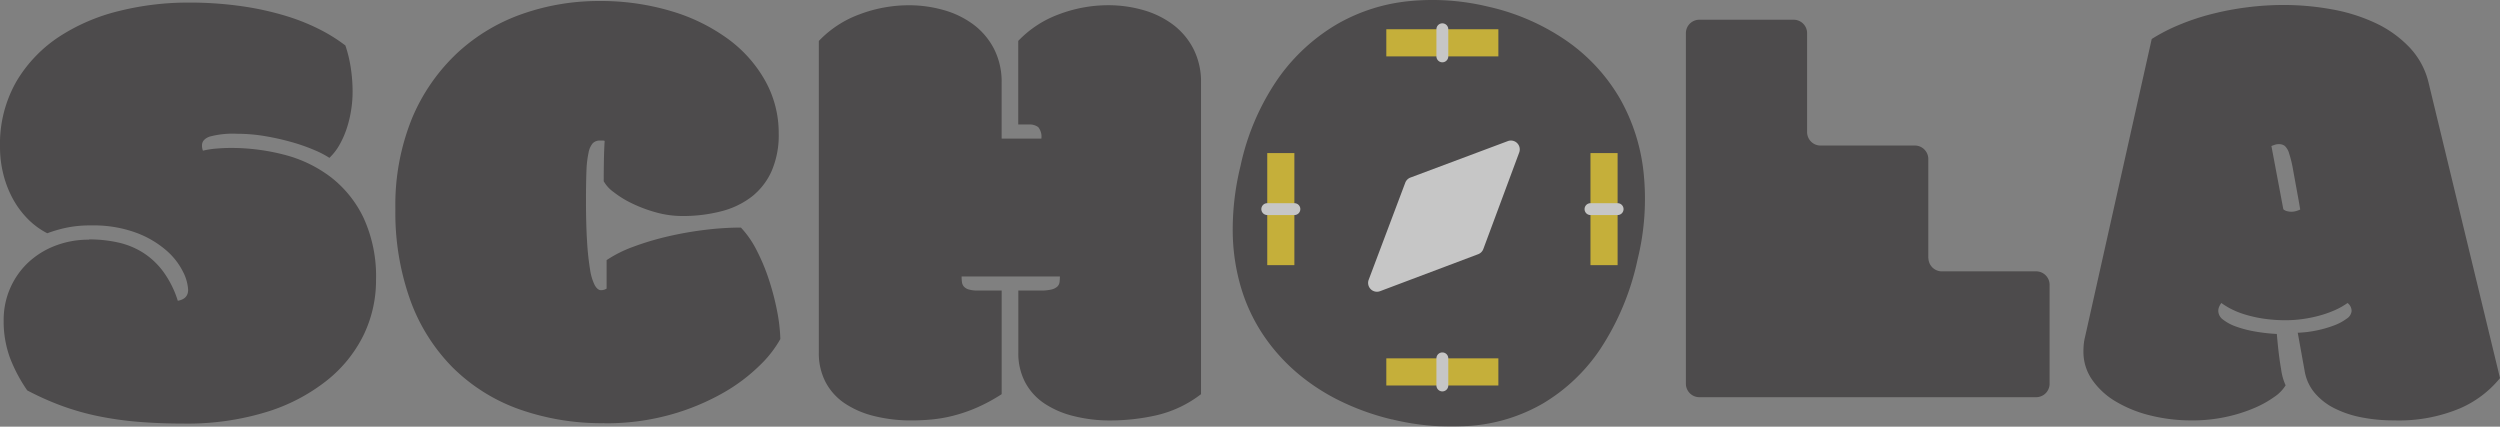
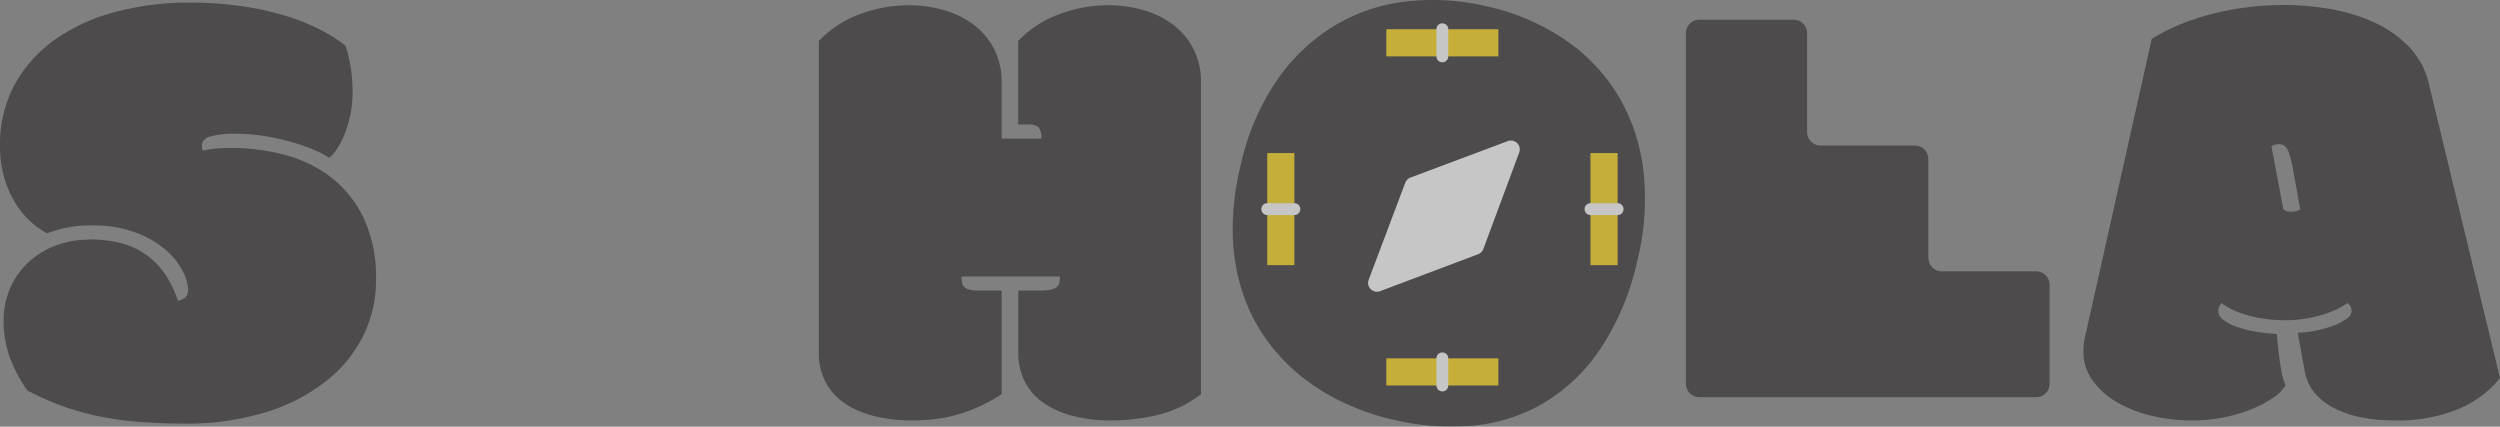
<svg xmlns="http://www.w3.org/2000/svg" width="117.798" height="20.103" viewBox="0 0 117.798 20.103">
  <rect x="0" y="0" width="117.798" height="20.103" fill="#808080" stroke="none" />
  <g id="Schola_2.0_Logos_Black" data-name="Schola 2.0 Logos_Black" transform="translate(-75.13 -349.56)" opacity="0.548">
    <g id="Group_16821" data-name="Group 16821" transform="translate(75.13 349.56)">
      <g id="Group_16815" data-name="Group 16815" transform="translate(0 0)">
        <path id="Path_11081" data-name="Path 11081" d="M79.333,362.644a6.207,6.207,0,0,1,1.372.147,3.691,3.691,0,0,1,1.18.487,3.586,3.586,0,0,1,.944.893,4.727,4.727,0,0,1,.679,1.365q.487-.088.487-.516a2.12,2.12,0,0,0-.243-.855,3.234,3.234,0,0,0-.782-1,4.623,4.623,0,0,0-1.416-.833,5.812,5.812,0,0,0-2.131-.347,5.437,5.437,0,0,0-1.217.118,6.245,6.245,0,0,0-.848.251,3.589,3.589,0,0,1-.929-.686,4.218,4.218,0,0,1-.7-.951,4.888,4.888,0,0,1-.443-1.151,5.207,5.207,0,0,1-.155-1.269,5.917,5.917,0,0,1,.782-3.112,6.469,6.469,0,0,1,2.043-2.117,9.117,9.117,0,0,1,2.839-1.2,13.392,13.392,0,0,1,3.171-.383,17.376,17.376,0,0,1,2.6.177,13.932,13.932,0,0,1,2.08.465,9.746,9.746,0,0,1,1.6.649,7.782,7.782,0,0,1,1.158.73,6.078,6.078,0,0,1,.251,1.033,7.5,7.5,0,0,1,.089,1.165,5.482,5.482,0,0,1-.067.833,5.4,5.4,0,0,1-.2.848,4.293,4.293,0,0,1-.339.782,2.647,2.647,0,0,1-.487.634,4.319,4.319,0,0,0-.693-.361,8.778,8.778,0,0,0-1.04-.369,11.585,11.585,0,0,0-1.261-.287,7.888,7.888,0,0,0-1.357-.118,4.249,4.249,0,0,0-1.291.133q-.361.133-.361.413a.636.636,0,0,0,.044.251,4.092,4.092,0,0,1,.649-.1q.354-.029.679-.029a9.9,9.9,0,0,1,2.492.317,6.149,6.149,0,0,1,2.19,1.047,5.313,5.313,0,0,1,1.556,1.925,6.591,6.591,0,0,1,.59,2.935,5.906,5.906,0,0,1-.59,2.6A6.269,6.269,0,0,1,90.52,369.3a8.653,8.653,0,0,1-2.832,1.475,12.7,12.7,0,0,1-3.9.546q-1.136,0-2.124-.081a15.94,15.94,0,0,1-1.888-.265,12.035,12.035,0,0,1-1.726-.487,13.381,13.381,0,0,1-1.637-.73,7.343,7.343,0,0,1-.8-1.5,4.975,4.975,0,0,1-.31-1.814,3.7,3.7,0,0,1,1.136-2.692,3.9,3.9,0,0,1,1.269-.8,4.327,4.327,0,0,1,1.623-.295Z" transform="translate(-75.13 -351.363)" fill="#231f20" />
-         <path id="Path_11082" data-name="Path 11082" d="M389.632,370.156a11.616,11.616,0,0,1-4.056-.671,8.488,8.488,0,0,1-3.1-1.962,8.707,8.707,0,0,1-1.991-3.171,12.219,12.219,0,0,1-.7-4.284,10.849,10.849,0,0,1,.8-4.314,8.956,8.956,0,0,1,2.138-3.06,8.748,8.748,0,0,1,3.068-1.829,10.83,10.83,0,0,1,3.591-.6,11.562,11.562,0,0,1,3.436.487,8.7,8.7,0,0,1,2.677,1.327,6.177,6.177,0,0,1,1.733,1.976,5.037,5.037,0,0,1,.619,2.448,4.248,4.248,0,0,1-.339,1.785,3.173,3.173,0,0,1-.937,1.2,3.938,3.938,0,0,1-1.438.686,7.18,7.18,0,0,1-1.829.221,4.589,4.589,0,0,1-1.231-.169,6.6,6.6,0,0,1-1.129-.421,4.684,4.684,0,0,1-.877-.539,1.6,1.6,0,0,1-.465-.509q0-.383.007-.885t.037-1.018a.356.356,0,0,0-.111-.015h-.1a.47.47,0,0,0-.347.125.932.932,0,0,0-.2.443,4.812,4.812,0,0,0-.1.863q-.022.546-.022,1.387,0,1.136.051,1.939a12.707,12.707,0,0,0,.14,1.313,2.446,2.446,0,0,0,.221.745c.089.157.186.236.295.236a.488.488,0,0,0,.265-.074v-1.342a5.838,5.838,0,0,1,1.269-.634,13.279,13.279,0,0,1,1.6-.479,16.48,16.48,0,0,1,1.748-.31,14,14,0,0,1,1.711-.111,4.51,4.51,0,0,1,.73,1.047,9.262,9.262,0,0,1,.575,1.365,12.063,12.063,0,0,1,.391,1.475,8.04,8.04,0,0,1,.162,1.365,5.306,5.306,0,0,1-.959,1.231,8.306,8.306,0,0,1-1.726,1.3,10.954,10.954,0,0,1-2.463,1.025,11.263,11.263,0,0,1-3.156.413Z" transform="translate(-361.155 -350.217)" fill="#231f20" />
        <path id="Path_11083" data-name="Path 11083" d="M724.31,371.93a5.454,5.454,0,0,1-2.109,1,9.9,9.9,0,0,1-2.124.243,6.978,6.978,0,0,1-1.777-.207,4.353,4.353,0,0,1-1.387-.6,2.763,2.763,0,0,1-.9-1,2.927,2.927,0,0,1-.317-1.394v-2.92h1.047a2.053,2.053,0,0,0,.523-.051.615.615,0,0,0,.273-.14.353.353,0,0,0,.1-.214,2.221,2.221,0,0,0,.015-.258h-4.631a2.214,2.214,0,0,0,.015.258.4.4,0,0,0,.089.214.492.492,0,0,0,.229.14,1.443,1.443,0,0,0,.435.051h1.12v4.882a8.129,8.129,0,0,1-1.187.641,7.32,7.32,0,0,1-1.1.376,6.675,6.675,0,0,1-1.018.177q-.487.044-.929.044a7.145,7.145,0,0,1-1.777-.207,4.351,4.351,0,0,1-1.387-.6,2.763,2.763,0,0,1-.9-1,2.928,2.928,0,0,1-.317-1.394V355.292a5.04,5.04,0,0,1,1.917-1.254,6.566,6.566,0,0,1,2.331-.428,5.963,5.963,0,0,1,1.615.221,4.3,4.3,0,0,1,1.4.671,3.352,3.352,0,0,1,.981,1.143,3.406,3.406,0,0,1,.369,1.622v2.625h1.873a.715.715,0,0,0-.147-.539.669.669,0,0,0-.443-.125h-.5v-3.938a5.041,5.041,0,0,1,1.917-1.254,6.566,6.566,0,0,1,2.33-.428,5.962,5.962,0,0,1,1.615.221,4.3,4.3,0,0,1,1.4.671,3.352,3.352,0,0,1,.981,1.143,3.406,3.406,0,0,1,.369,1.622v14.66Z" transform="translate(-667.713 -353.362)" fill="#231f20" />
        <path id="Path_11084" data-name="Path 11084" d="M1032.723,369.323a11.74,11.74,0,0,1-2.323-.814,9.735,9.735,0,0,1-2.044-1.294,8.789,8.789,0,0,1-1.622-1.762,8.245,8.245,0,0,1-1.088-2.227,9.545,9.545,0,0,1-.425-2.692,12.511,12.511,0,0,1,.367-3.156,11.4,11.4,0,0,1,1.8-4.159,8.921,8.921,0,0,1,2.782-2.54,8.457,8.457,0,0,1,3.4-1.069,11.157,11.157,0,0,1,3.66.258,10.553,10.553,0,0,1,3.751,1.636,8.54,8.54,0,0,1,2.473,2.683,8.944,8.944,0,0,1,1.126,3.509,11.906,11.906,0,0,1-.286,4.1,12.292,12.292,0,0,1-1.762,4.221,8.456,8.456,0,0,1-2.694,2.554,8.041,8.041,0,0,1-3.354,1.049,11.753,11.753,0,0,1-3.757-.3Z" transform="translate(-967.135 -349.56)" fill="#231f20" />
        <path id="Path_11085" data-name="Path 11085" d="M1684.1,355.008a8.446,8.446,0,0,1,1.3-.671,11.062,11.062,0,0,1,1.527-.509,13.736,13.736,0,0,1,1.667-.317,13.568,13.568,0,0,1,1.733-.111,12.646,12.646,0,0,1,2.279.207,8.2,8.2,0,0,1,2.057.649,5.306,5.306,0,0,1,1.593,1.143,3.636,3.636,0,0,1,.9,1.674l3.363,13.908a4.982,4.982,0,0,1-1.9,1.431,7.46,7.46,0,0,1-3.1.561,7.776,7.776,0,0,1-1.549-.147,4.858,4.858,0,0,1-1.276-.435,2.927,2.927,0,0,1-.915-.723,2.151,2.151,0,0,1-.465-1.025l-.325-1.8a5.119,5.119,0,0,0,.907-.111,5.275,5.275,0,0,0,.811-.236,2.366,2.366,0,0,0,.59-.317.478.478,0,0,0,.229-.354.462.462,0,0,0-.192-.383,3.34,3.34,0,0,1-.619.347,5.059,5.059,0,0,1-.745.258,6.206,6.206,0,0,1-.782.155,5.614,5.614,0,0,1-.73.051,6.986,6.986,0,0,1-1.129-.081,5.989,5.989,0,0,1-.863-.2,3.925,3.925,0,0,1-.634-.258,3.448,3.448,0,0,1-.443-.273.845.845,0,0,0-.1.169.508.508,0,0,0-.044.214.521.521,0,0,0,.229.405,2.153,2.153,0,0,0,.612.325,5.281,5.281,0,0,0,.877.229,8.548,8.548,0,0,0,1.04.118q.088,1.033.2,1.645a2.667,2.667,0,0,0,.214.775,1.765,1.765,0,0,1-.523.539,4.939,4.939,0,0,1-.973.539,7.223,7.223,0,0,1-1.327.413,7.435,7.435,0,0,1-1.585.162,8.017,8.017,0,0,1-1.977-.236,5.91,5.91,0,0,1-1.622-.657,3.557,3.557,0,0,1-1.106-1.018,2.293,2.293,0,0,1-.413-1.335q0-.162.015-.332a2.221,2.221,0,0,1,.059-.347l3.142-14.04Zm6.932,7.6q-.162-.885-.258-1.416a5.6,5.6,0,0,0-.192-.8.759.759,0,0,0-.207-.354.451.451,0,0,0-.273-.081.607.607,0,0,0-.192.029c-.059.02-.113.039-.162.059l.561,2.979a.371.371,0,0,0,.169.089.788.788,0,0,0,.2.029.839.839,0,0,0,.251-.037,1.167,1.167,0,0,0,.177-.067l-.074-.428Z" transform="translate(-1582.721 -353.165)" fill="#231f20" />
      </g>
      <path id="Path_11086" data-name="Path 11086" d="M1385.932,376.015v-4.687a.635.635,0,0,0-.647-.621h-4.417a.634.634,0,0,1-.647-.621V365.4a.634.634,0,0,0-.647-.621h-4.417a.634.634,0,0,0-.647.621v16.543a.635.635,0,0,0,.647.621H1391a.634.634,0,0,0,.647-.621v-4.687a.635.635,0,0,0-.647-.621h-4.416a.634.634,0,0,1-.647-.621Z" transform="translate(-1295.072 -363.849)" fill="#231f20" />
      <circle id="Ellipse_131" data-name="Ellipse 131" cx="0.729" cy="0.729" r="0.729" transform="translate(67.308 9.388)" fill="#4aa0d9" />
      <g id="Group_16820" data-name="Group 16820" transform="translate(59.433 1.099)">
        <g id="Group_16816" data-name="Group 16816" transform="translate(8.25)">
          <line id="Line_198" data-name="Line 198" y2="1.279" transform="translate(0.279 0.279)" fill="#ffcf01" stroke="#fed500" stroke-miterlimit="10" stroke-width="5.28" />
          <path id="Path_11087" data-name="Path 11087" d="M1182.519,369.377a.28.28,0,0,1-.279-.279v-1.278a.279.279,0,1,1,.559,0V369.1A.28.28,0,0,1,1182.519,369.377Z" transform="translate(-1182.24 -367.54)" fill="#fff" />
        </g>
        <g id="Group_16817" data-name="Group 16817" transform="translate(8.25 15.507)">
          <line id="Line_199" data-name="Line 199" y2="1.279" transform="translate(0.279 0.279)" fill="#ffcf01" stroke="#fed500" stroke-miterlimit="10" stroke-width="5.28" />
          <path id="Path_11088" data-name="Path 11088" d="M1182.519,623.027a.28.28,0,0,1-.279-.279v-1.278a.279.279,0,1,1,.559,0v1.278A.28.28,0,0,1,1182.519,623.027Z" transform="translate(-1182.24 -621.19)" fill="#fff" />
        </g>
        <g id="Group_16818" data-name="Group 16818" transform="translate(0 8.475)">
          <line id="Line_200" data-name="Line 200" x2="1.278" transform="translate(0.279 0.279)" fill="#ffcf01" stroke="#fed500" stroke-miterlimit="10" stroke-width="5.28" />
          <path id="Path_11089" data-name="Path 11089" d="M1048.848,506.719h-1.278a.279.279,0,1,1,0-.559h1.278a.279.279,0,1,1,0,.559Z" transform="translate(-1047.29 -506.16)" fill="#fff" />
        </g>
        <g id="Group_16819" data-name="Group 16819" transform="translate(15.23 8.475)">
          <line id="Line_201" data-name="Line 201" x2="1.278" transform="translate(0.279 0.279)" fill="#ffcf01" stroke="#fed500" stroke-miterlimit="10" stroke-width="5.28" />
          <path id="Path_11090" data-name="Path 11090" d="M1297.968,506.719h-1.278a.279.279,0,1,1,0-.559h1.278a.279.279,0,0,1,0,.559Z" transform="translate(-1296.41 -506.16)" fill="#fff" />
        </g>
      </g>
    </g>
    <path id="Path_11091" data-name="Path 11091" d="M1134.753,463.2l-4.622,1.742a.417.417,0,0,1-.537-.537l1.723-4.572a.416.416,0,0,1,.244-.244l4.589-1.718a.417.417,0,0,1,.537.536l-1.69,4.547a.417.417,0,0,1-.244.246Z" transform="translate(-989.973 -101.662)" fill="#fff" />
  </g>
</svg>